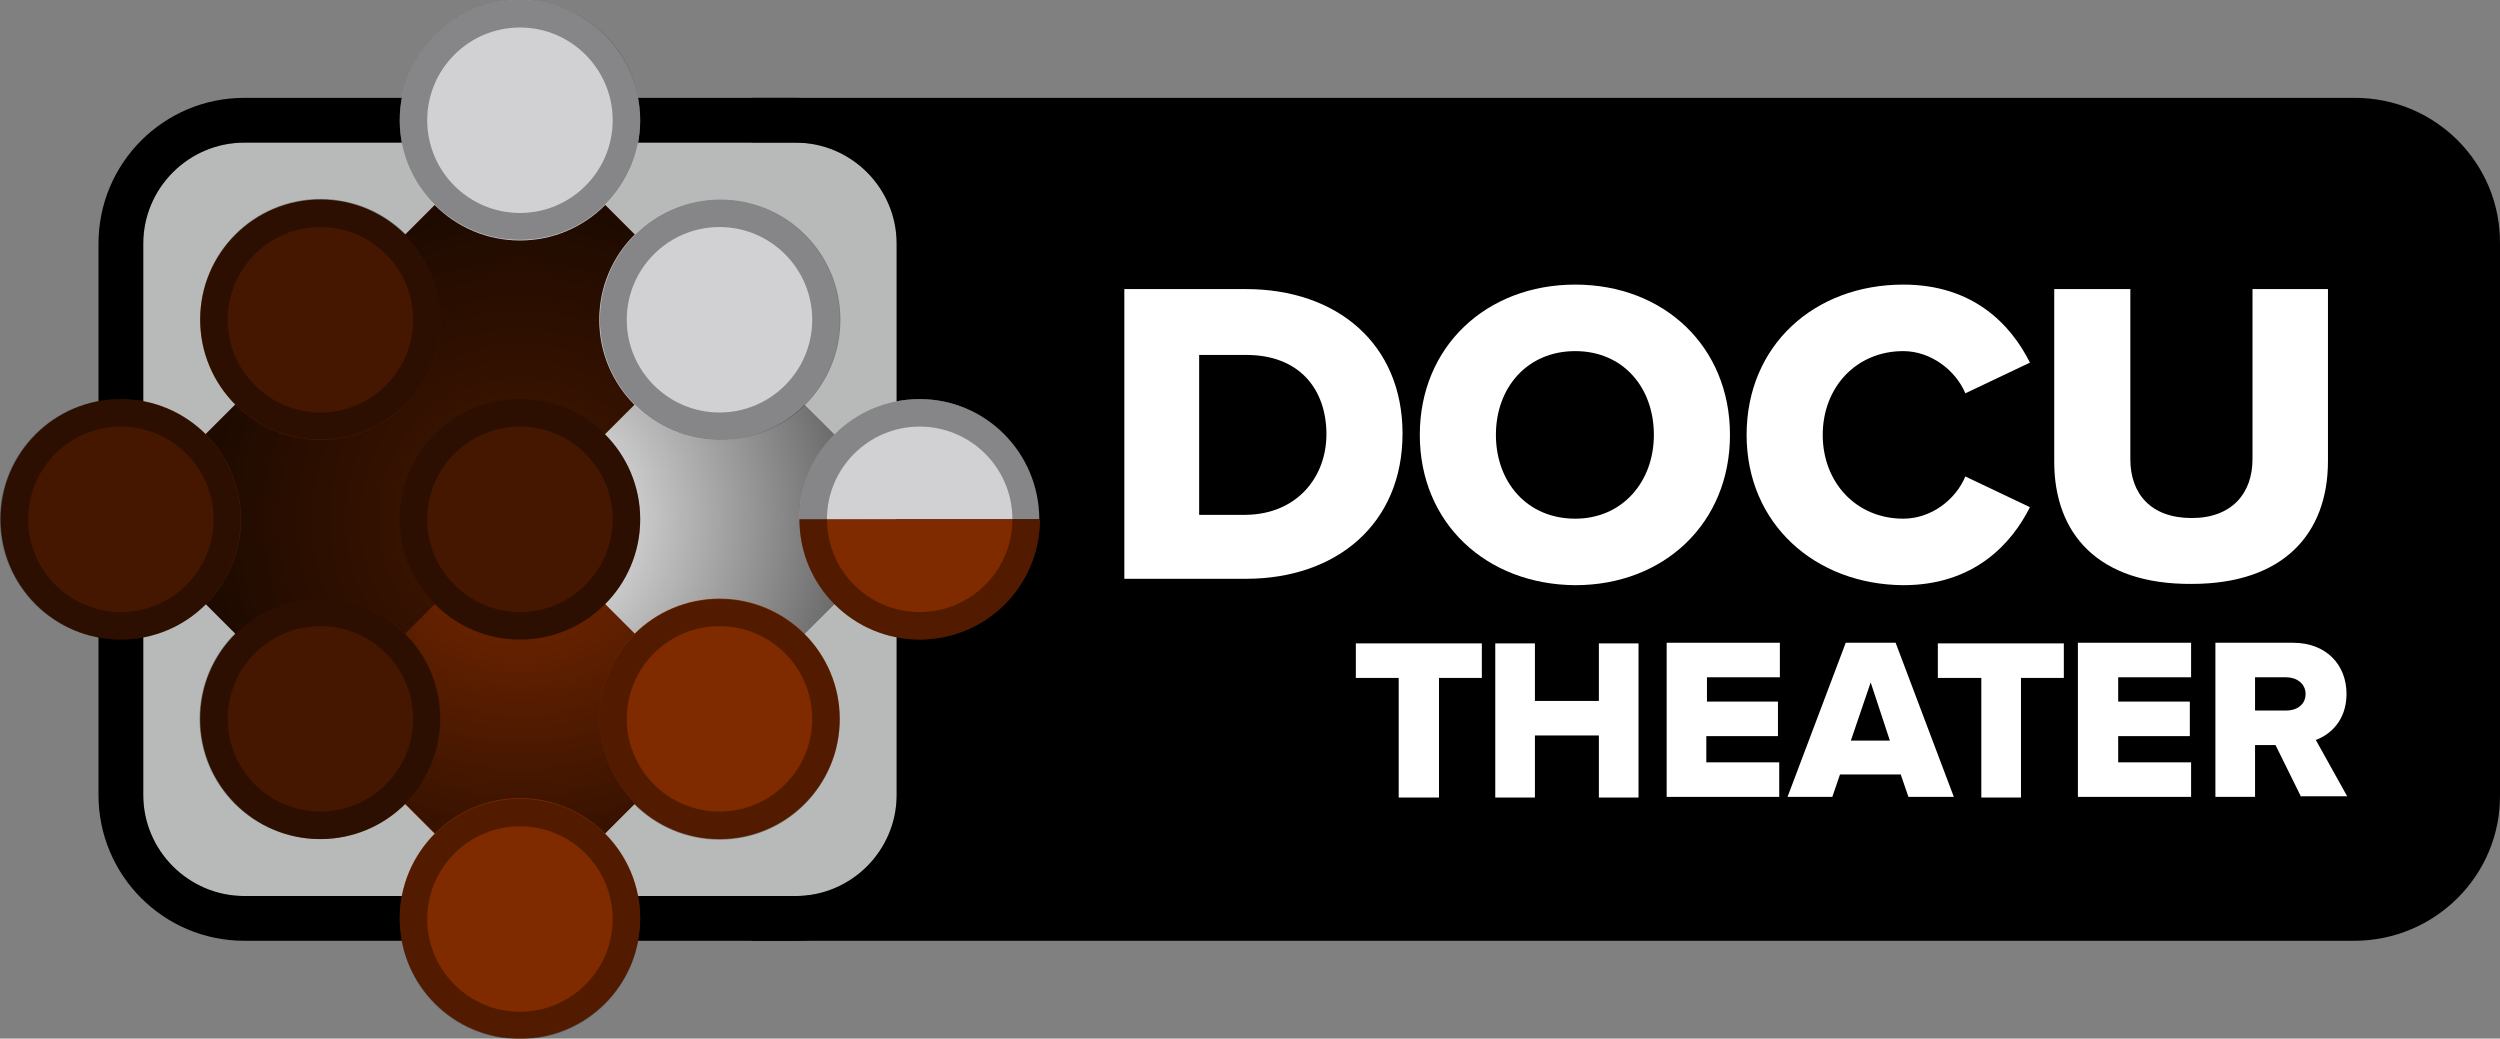
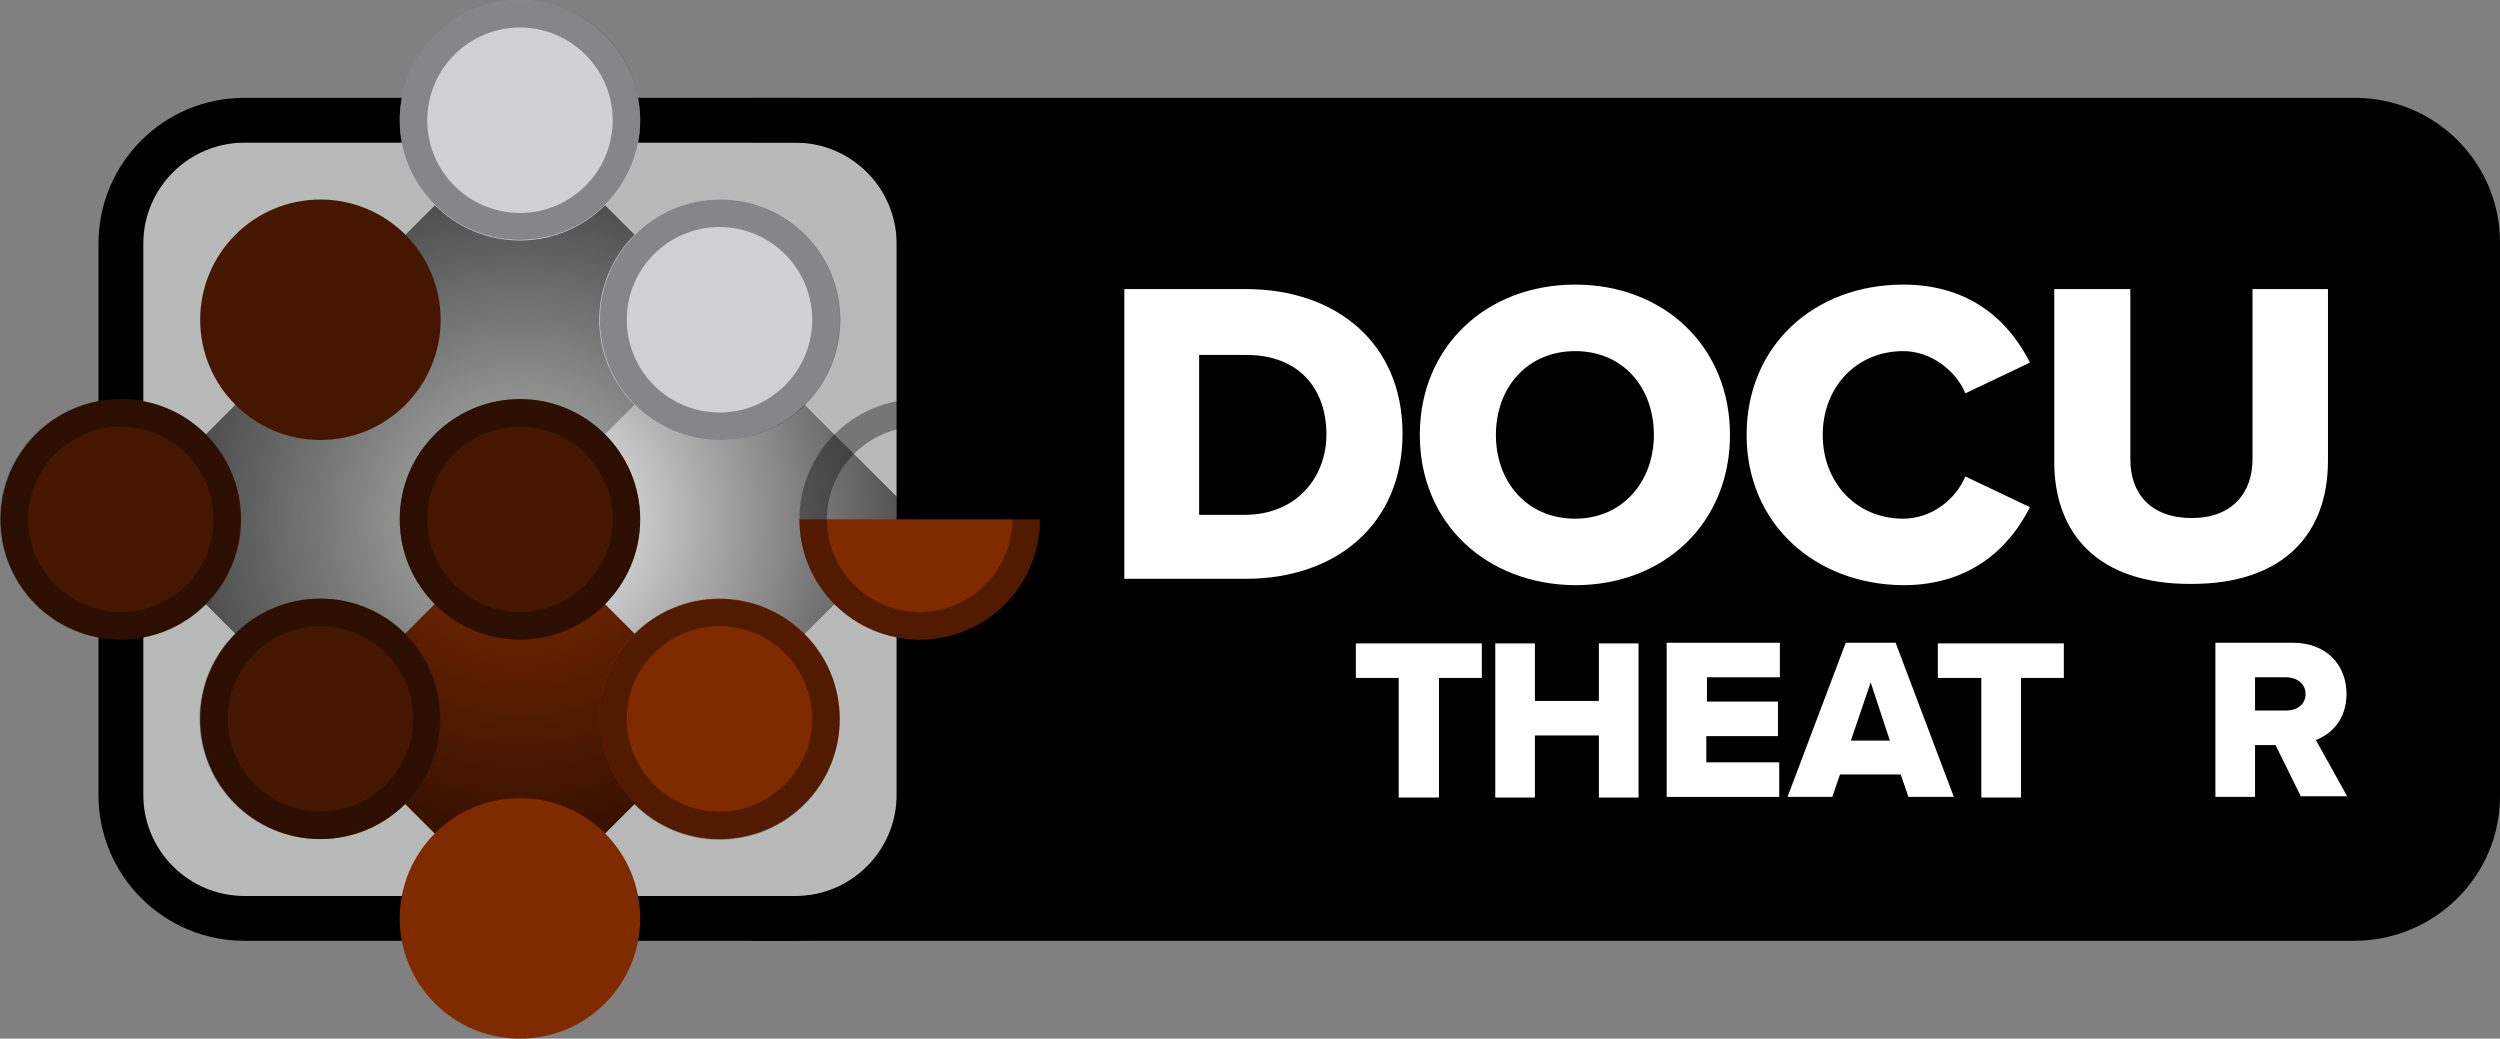
<svg xmlns="http://www.w3.org/2000/svg" version="1.1" id="圖層_1" x="0px" y="0px" viewBox="0 0 390.9 162.4" style="enable-background:new 0 0 390.9 162.4;" xml:space="preserve">
  <rect x="0" y="0" width="390.9" height="162.4" fill="#808080" stroke="none" />
  <style type="text/css">
	.st0{fill:#B7BAB8;}
	.st1{fill:#451700;}
	.st2{fill:#FFFFFF;}
	.st3{fill:#802A00;}
	.st4{opacity:0.71;fill:url(#SVGID_1_);enable-background:new    ;}
	.st5{fill:#D1D1D4;}
	.st6{opacity:0.36;}
</style>
  <g>
    <path d="M368.2,15.3H117.5v7h7.5c8.7,0,15.8,7.1,15.8,15.8v86.2c0,8.7-7.1,15.8-15.8,15.8h-7.5v7h250.6c12.6,0,22.9-10.2,22.8-22.8   V38.1C391,25.5,380.8,15.3,368.2,15.3z" />
  </g>
  <g>
    <path class="st0" d="M38.2,22.3c-8.7,0-15.8,7.1-15.8,15.8v86.2c0,8.7,7.1,15.8,15.8,15.8h86.2c8.7,0,15.8-7.1,15.8-15.8V38.1   c0-8.7-7.1-15.8-15.8-15.8H38.2z" />
-     <rect x="37.2" y="37" transform="matrix(0.707 -0.707 0.707 0.707 -33.583 81.284)" class="st1" width="88.3" height="88.3" />
    <rect x="90.5" y="59.1" transform="matrix(0.707 -0.707 0.707 0.707 -24.449 103.376)" class="st2" width="44.2" height="44.2" />
    <rect x="59.2" y="90.3" transform="matrix(0.707 -0.707 0.707 0.707 -55.674 90.418)" class="st3" width="44.2" height="44.2" />
    <radialGradient id="SVGID_1_" cx="81.35" cy="761.2" r="62.425" gradientTransform="matrix(1 0 0 1 0 -680)" gradientUnits="userSpaceOnUse">
      <stop offset="0" style="stop-color:#000000;stop-opacity:0" />
      <stop offset="1" style="stop-color:#000000" />
    </radialGradient>
    <polygon class="st4" points="81.3,143.6 18.9,81.2 81.3,18.8 143.8,81.2  " />
    <path d="M124.4,147.1H38.2c-12.6,0-22.8-10.2-22.8-22.8V38.1c0-12.6,10.2-22.8,22.8-22.8h86.2c12.6,0,22.8,10.2,22.8,22.8v86.2   C147.3,136.9,137,147.1,124.4,147.1z M38.2,22.3c-8.7,0-15.8,7.1-15.8,15.8v86.2c0,8.7,7.1,15.8,15.8,15.8h86.2   c8.7,0,15.8-7.1,15.8-15.8V38.1c0-8.7-7.1-15.8-15.8-15.8H38.2z" />
-     <path class="st5" d="M143.8,62.4c-10.4,0-18.8,8.4-18.8,18.8h37.5C162.5,70.8,154.1,62.4,143.8,62.4z" />
    <circle class="st1" cx="81.3" cy="81.2" r="18.8" />
    <circle class="st5" cx="112.5" cy="50" r="18.8" />
    <circle class="st3" cx="112.5" cy="112.4" r="18.8" />
    <circle class="st5" cx="81.3" cy="18.8" r="18.8" />
    <circle class="st1" cx="50.1" cy="50" r="18.8" />
    <circle class="st3" cx="81.3" cy="143.6" r="18.8" />
    <circle class="st1" cx="50.1" cy="112.4" r="18.8" />
    <circle class="st1" cx="18.9" cy="81.2" r="18.8" />
    <path class="st3" d="M125,81.2c0,10.4,8.4,18.8,18.8,18.8s18.8-8.4,18.8-18.8H125z" />
    <g class="st6">
      <path d="M81.3,62.4c-10.4,0-18.8,8.4-18.8,18.8S71,100,81.3,100s18.8-8.4,18.8-18.8S91.7,62.4,81.3,62.4z M81.3,95.7    c-8,0-14.5-6.5-14.5-14.5s6.5-14.5,14.5-14.5s14.5,6.5,14.5,14.5S89.3,95.7,81.3,95.7z" />
      <path d="M143.8,62.4c-10.4,0-18.8,8.4-18.8,18.8s8.4,18.8,18.8,18.8s18.8-8.4,18.8-18.8S154.1,62.4,143.8,62.4z M143.8,95.7    c-8,0-14.5-6.5-14.5-14.5s6.5-14.5,14.5-14.5s14.5,6.5,14.5,14.5S151.8,95.7,143.8,95.7z" />
      <path d="M93.8,50c0,10.4,8.4,18.8,18.8,18.8s18.8-8.4,18.8-18.8s-8.4-18.8-18.8-18.8C102.2,31.2,93.8,39.6,93.8,50z M112.5,35.5    c8,0,14.5,6.5,14.5,14.5s-6.5,14.5-14.5,14.5S98,58,98,50S104.5,35.5,112.5,35.5z" />
      <path d="M112.5,93.7c-10.4,0-18.8,8.4-18.8,18.8s8.4,18.8,18.8,18.8s18.8-8.4,18.8-18.8S122.9,93.7,112.5,93.7z M112.5,126.9    c-8,0-14.5-6.5-14.5-14.5s6.5-14.5,14.5-14.5s14.5,6.5,14.5,14.5S120.5,126.9,112.5,126.9z" />
      <path d="M81.3,37.5c10.4,0,18.8-8.4,18.8-18.8S91.7,0,81.3,0S62.5,8.4,62.5,18.8S71,37.5,81.3,37.5z M81.3,4.3    c8,0,14.5,6.5,14.5,14.5s-6.5,14.5-14.5,14.5s-14.5-6.5-14.5-14.5S73.3,4.3,81.3,4.3z" />
-       <path d="M50.1,68.7c10.4,0,18.8-8.4,18.8-18.8s-8.4-18.8-18.8-18.8s-18.8,8.4-18.8,18.8S39.7,68.7,50.1,68.7z M50.1,35.5    c8,0,14.5,6.5,14.5,14.5s-6.5,14.5-14.5,14.5S35.6,58,35.6,50S42.1,35.5,50.1,35.5z" />
-       <path d="M81.3,124.9c-10.4,0-18.8,8.4-18.8,18.8s8.4,18.8,18.8,18.8s18.8-8.4,18.8-18.8S91.7,124.9,81.3,124.9z M81.3,158.2    c-8,0-14.5-6.5-14.5-14.5s6.5-14.5,14.5-14.5s14.5,6.5,14.5,14.5S89.3,158.2,81.3,158.2z" />
      <path d="M68.8,112.4c0-10.4-8.4-18.8-18.8-18.8s-18.8,8.4-18.8,18.8s8.4,18.8,18.8,18.8C60.4,131.2,68.8,122.8,68.8,112.4z     M50.1,126.9c-8,0-14.5-6.5-14.5-14.5s6.5-14.5,14.5-14.5s14.5,6.5,14.5,14.5S58.1,126.9,50.1,126.9z" />
      <path d="M37.6,81.2c0-10.4-8.4-18.8-18.8-18.8S0,70.8,0,81.2S8.4,100,18.8,100S37.6,91.6,37.6,81.2z M18.9,95.7    c-8,0-14.5-6.5-14.5-14.5s6.5-14.5,14.5-14.5s14.5,6.5,14.5,14.5S26.9,95.7,18.9,95.7z" />
    </g>
  </g>
  <g>
    <path class="st2" d="M175.8,90.6V45.2h19c14.3,0,24.5,8.6,24.5,22.6c0,14.1-10.3,22.7-24.5,22.7H175.8z M207.4,67.9   c0-7-4.2-12.4-12.5-12.4h-7.4v25h7.3C202.8,80.4,207.4,74.6,207.4,67.9z" />
    <path class="st2" d="M222,68c0-13.8,10.4-23.5,24.3-23.5c13.9,0,24.2,9.7,24.2,23.5s-10.3,23.5-24.2,23.5   C232.4,91.4,222,81.8,222,68z M258.6,68c0-7.4-4.8-13.1-12.3-13.1c-7.5,0-12.4,5.7-12.4,13.1c0,7.3,4.8,13.1,12.4,13.1   C253.7,81.1,258.6,75.3,258.6,68z" />
    <path class="st2" d="M273.1,68c0-14,10.6-23.5,24.5-23.5c10.9,0,16.8,6.2,19.8,12.2l-10.1,4.8c-1.5-3.6-5.4-6.6-9.7-6.6   c-7.4,0-12.6,5.7-12.6,13.1s5.2,13.1,12.6,13.1c4.4,0,8.2-3,9.7-6.6l10.1,4.8c-2.9,5.8-8.8,12.2-19.8,12.2   C283.8,91.4,273.1,81.9,273.1,68z" />
    <path class="st2" d="M321.2,72.2v-27h11.9v26.6c0,5.4,3.2,9.2,9.6,9.2c6.3,0,9.5-3.9,9.5-9.2V45.2H364v26.9   c0,11.3-6.9,19.2-21.3,19.2C328,91.4,321.2,83.4,321.2,72.2z" />
    <path class="st2" d="M218.7,124.6V106H212v-5.4h19.7v5.4h-6.7v18.7H218.7z" />
    <path class="st2" d="M250,124.6V115h-10v9.7h-6.2v-24.1h6.2v9h10v-9h6.2v24.1H250z" />
    <path class="st2" d="M260.6,124.6v-24.1h17.7v5.4h-11.4v3.8H278v5.4h-11.2v4.1h11.4v5.4H260.6z" />
    <path class="st2" d="M298.4,124.6l-1.2-3.5h-9.5l-1.2,3.5h-7l9.1-24.1h7.8l9.1,24.1H298.4z M292.5,106.7l-3.1,9.1h6.1L292.5,106.7z   " />
    <path class="st2" d="M309.8,124.6V106H303v-5.4h19.7v5.4H316v18.7H309.8z" />
-     <path class="st2" d="M324.9,124.6v-24.1h17.7v5.4h-11.4v3.8h11.2v5.4h-11.2v4.1h11.4v5.4H324.9z" />
    <path class="st2" d="M359.8,124.6l-4-8.1h-3.2v8.1h-6.2v-24.1h12.1c5.3,0,8.4,3.5,8.4,8c0,4.2-2.6,6.4-4.8,7.2l4.9,8.8H359.8z    M360.5,108.5c0-1.6-1.4-2.6-3-2.6h-4.9v5.2h4.9C359.1,111.1,360.5,110.2,360.5,108.5z" />
  </g>
</svg>